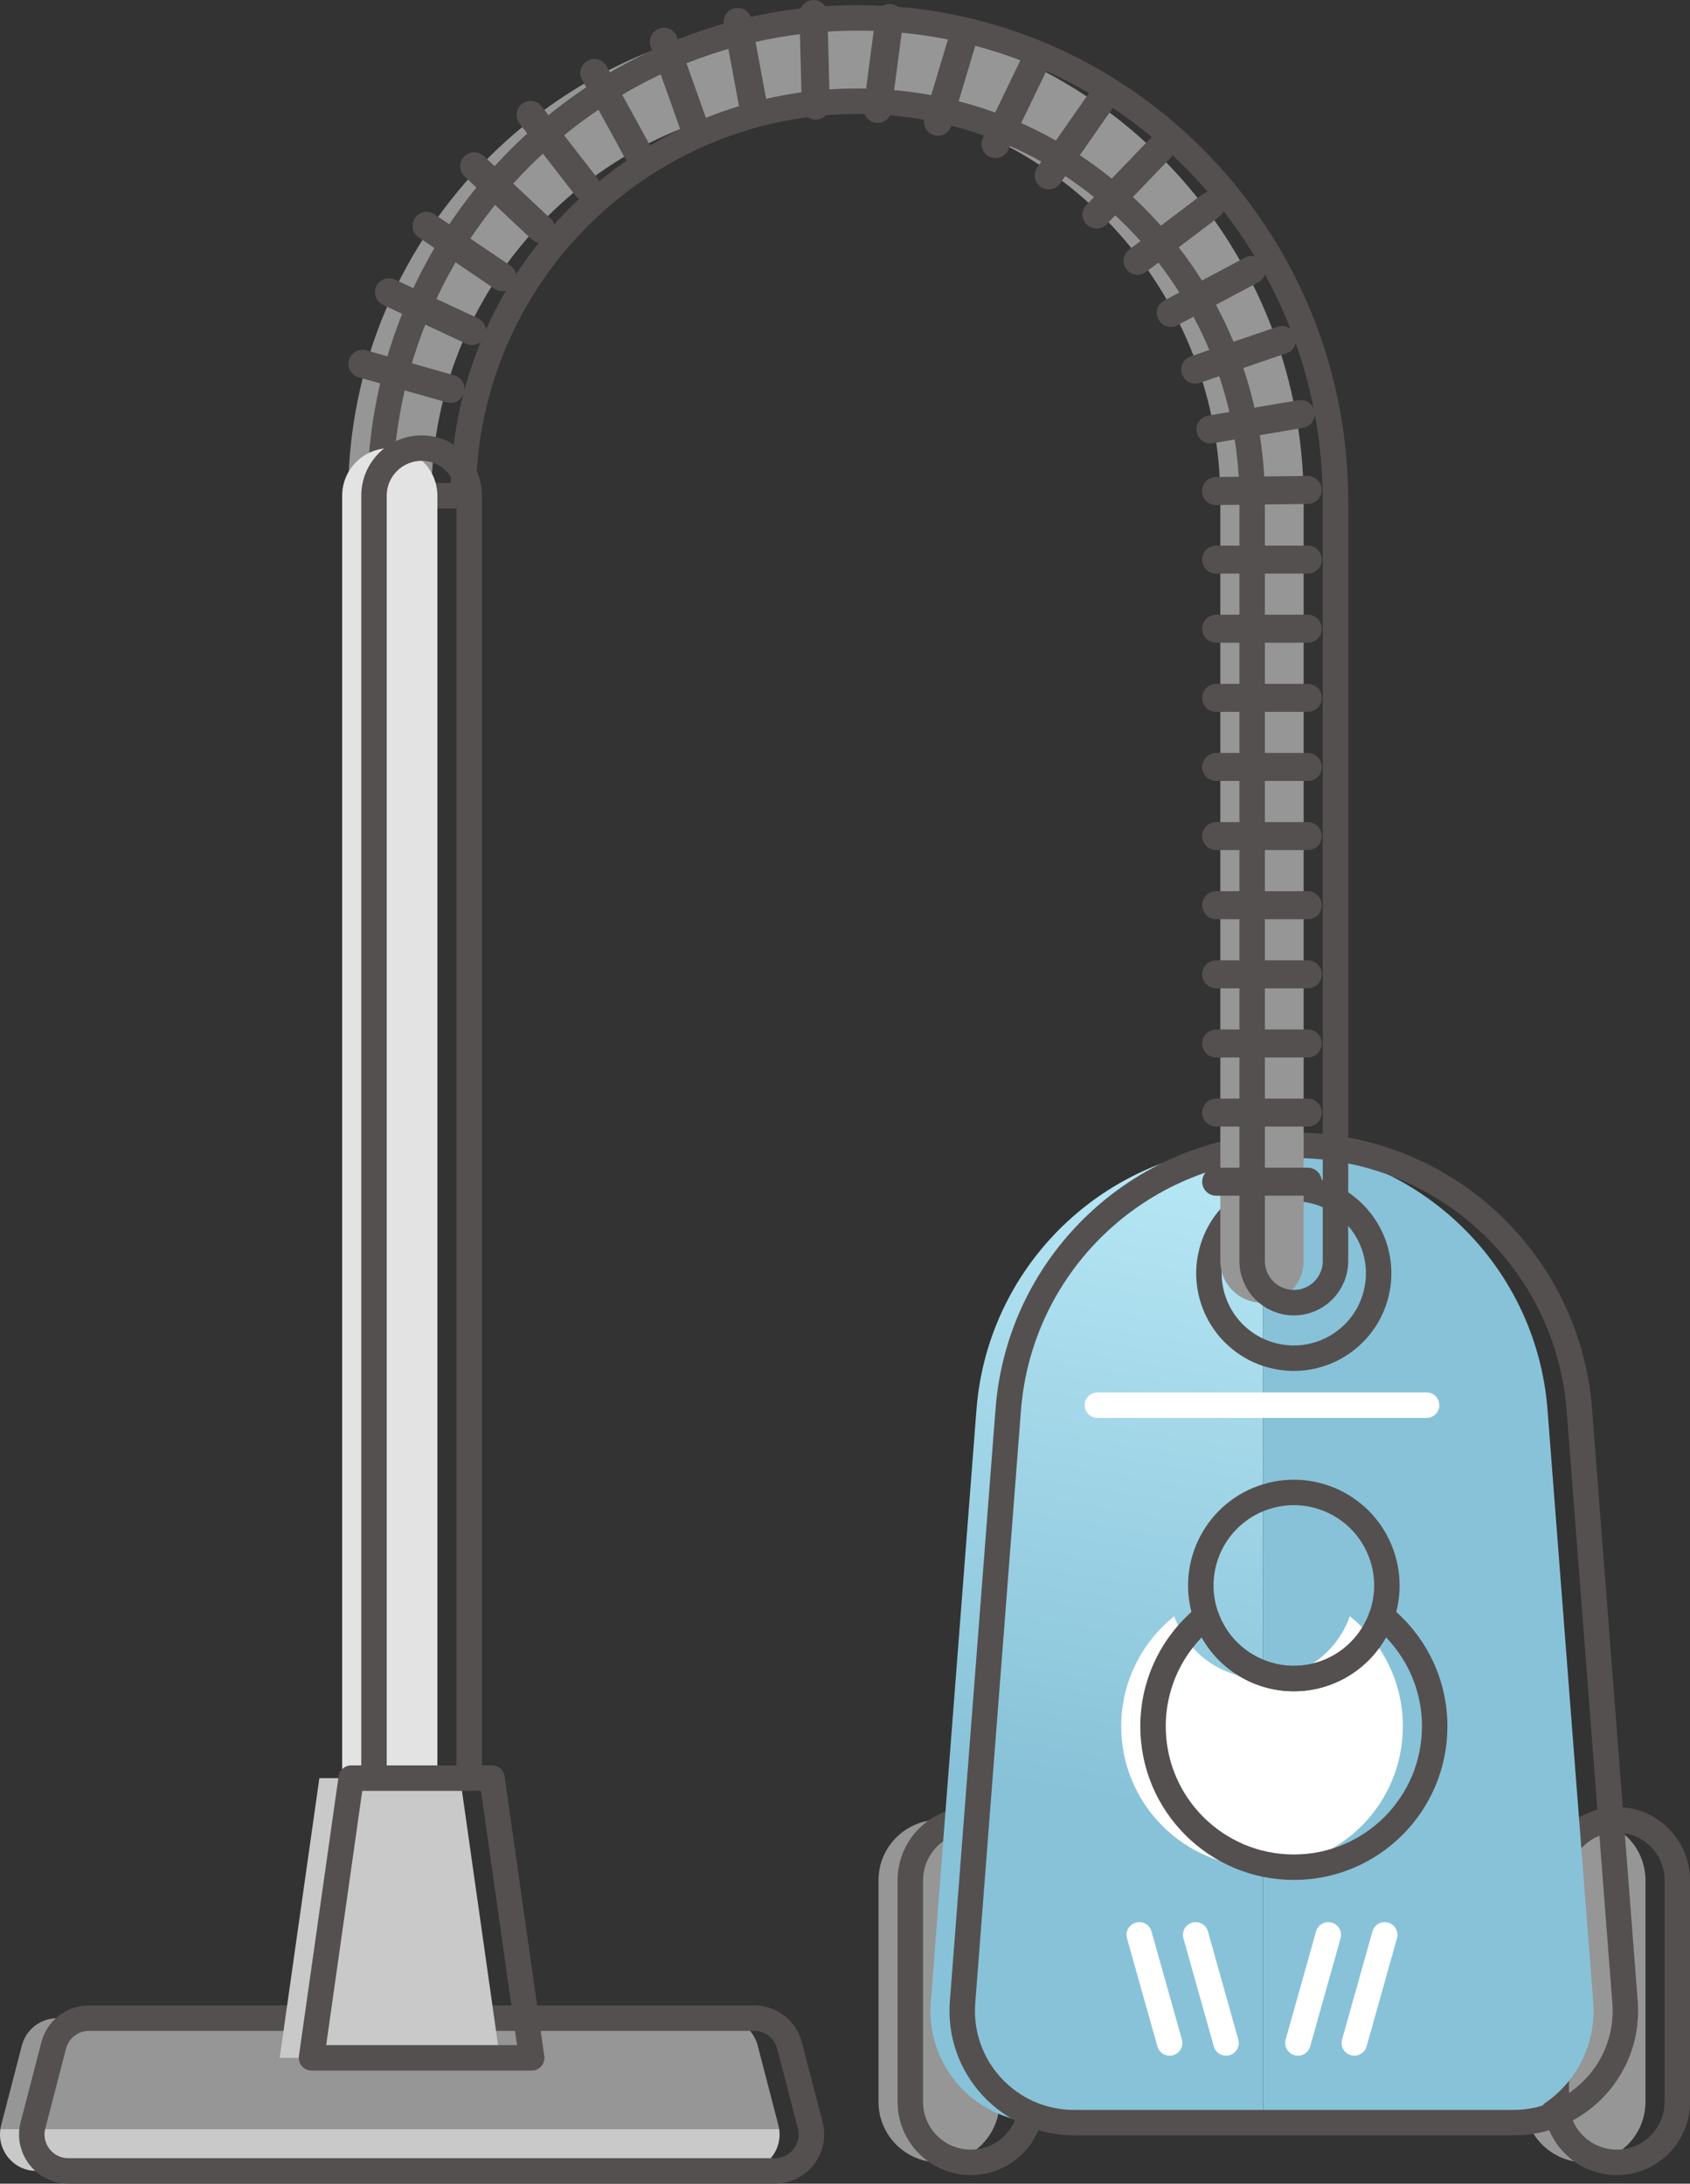
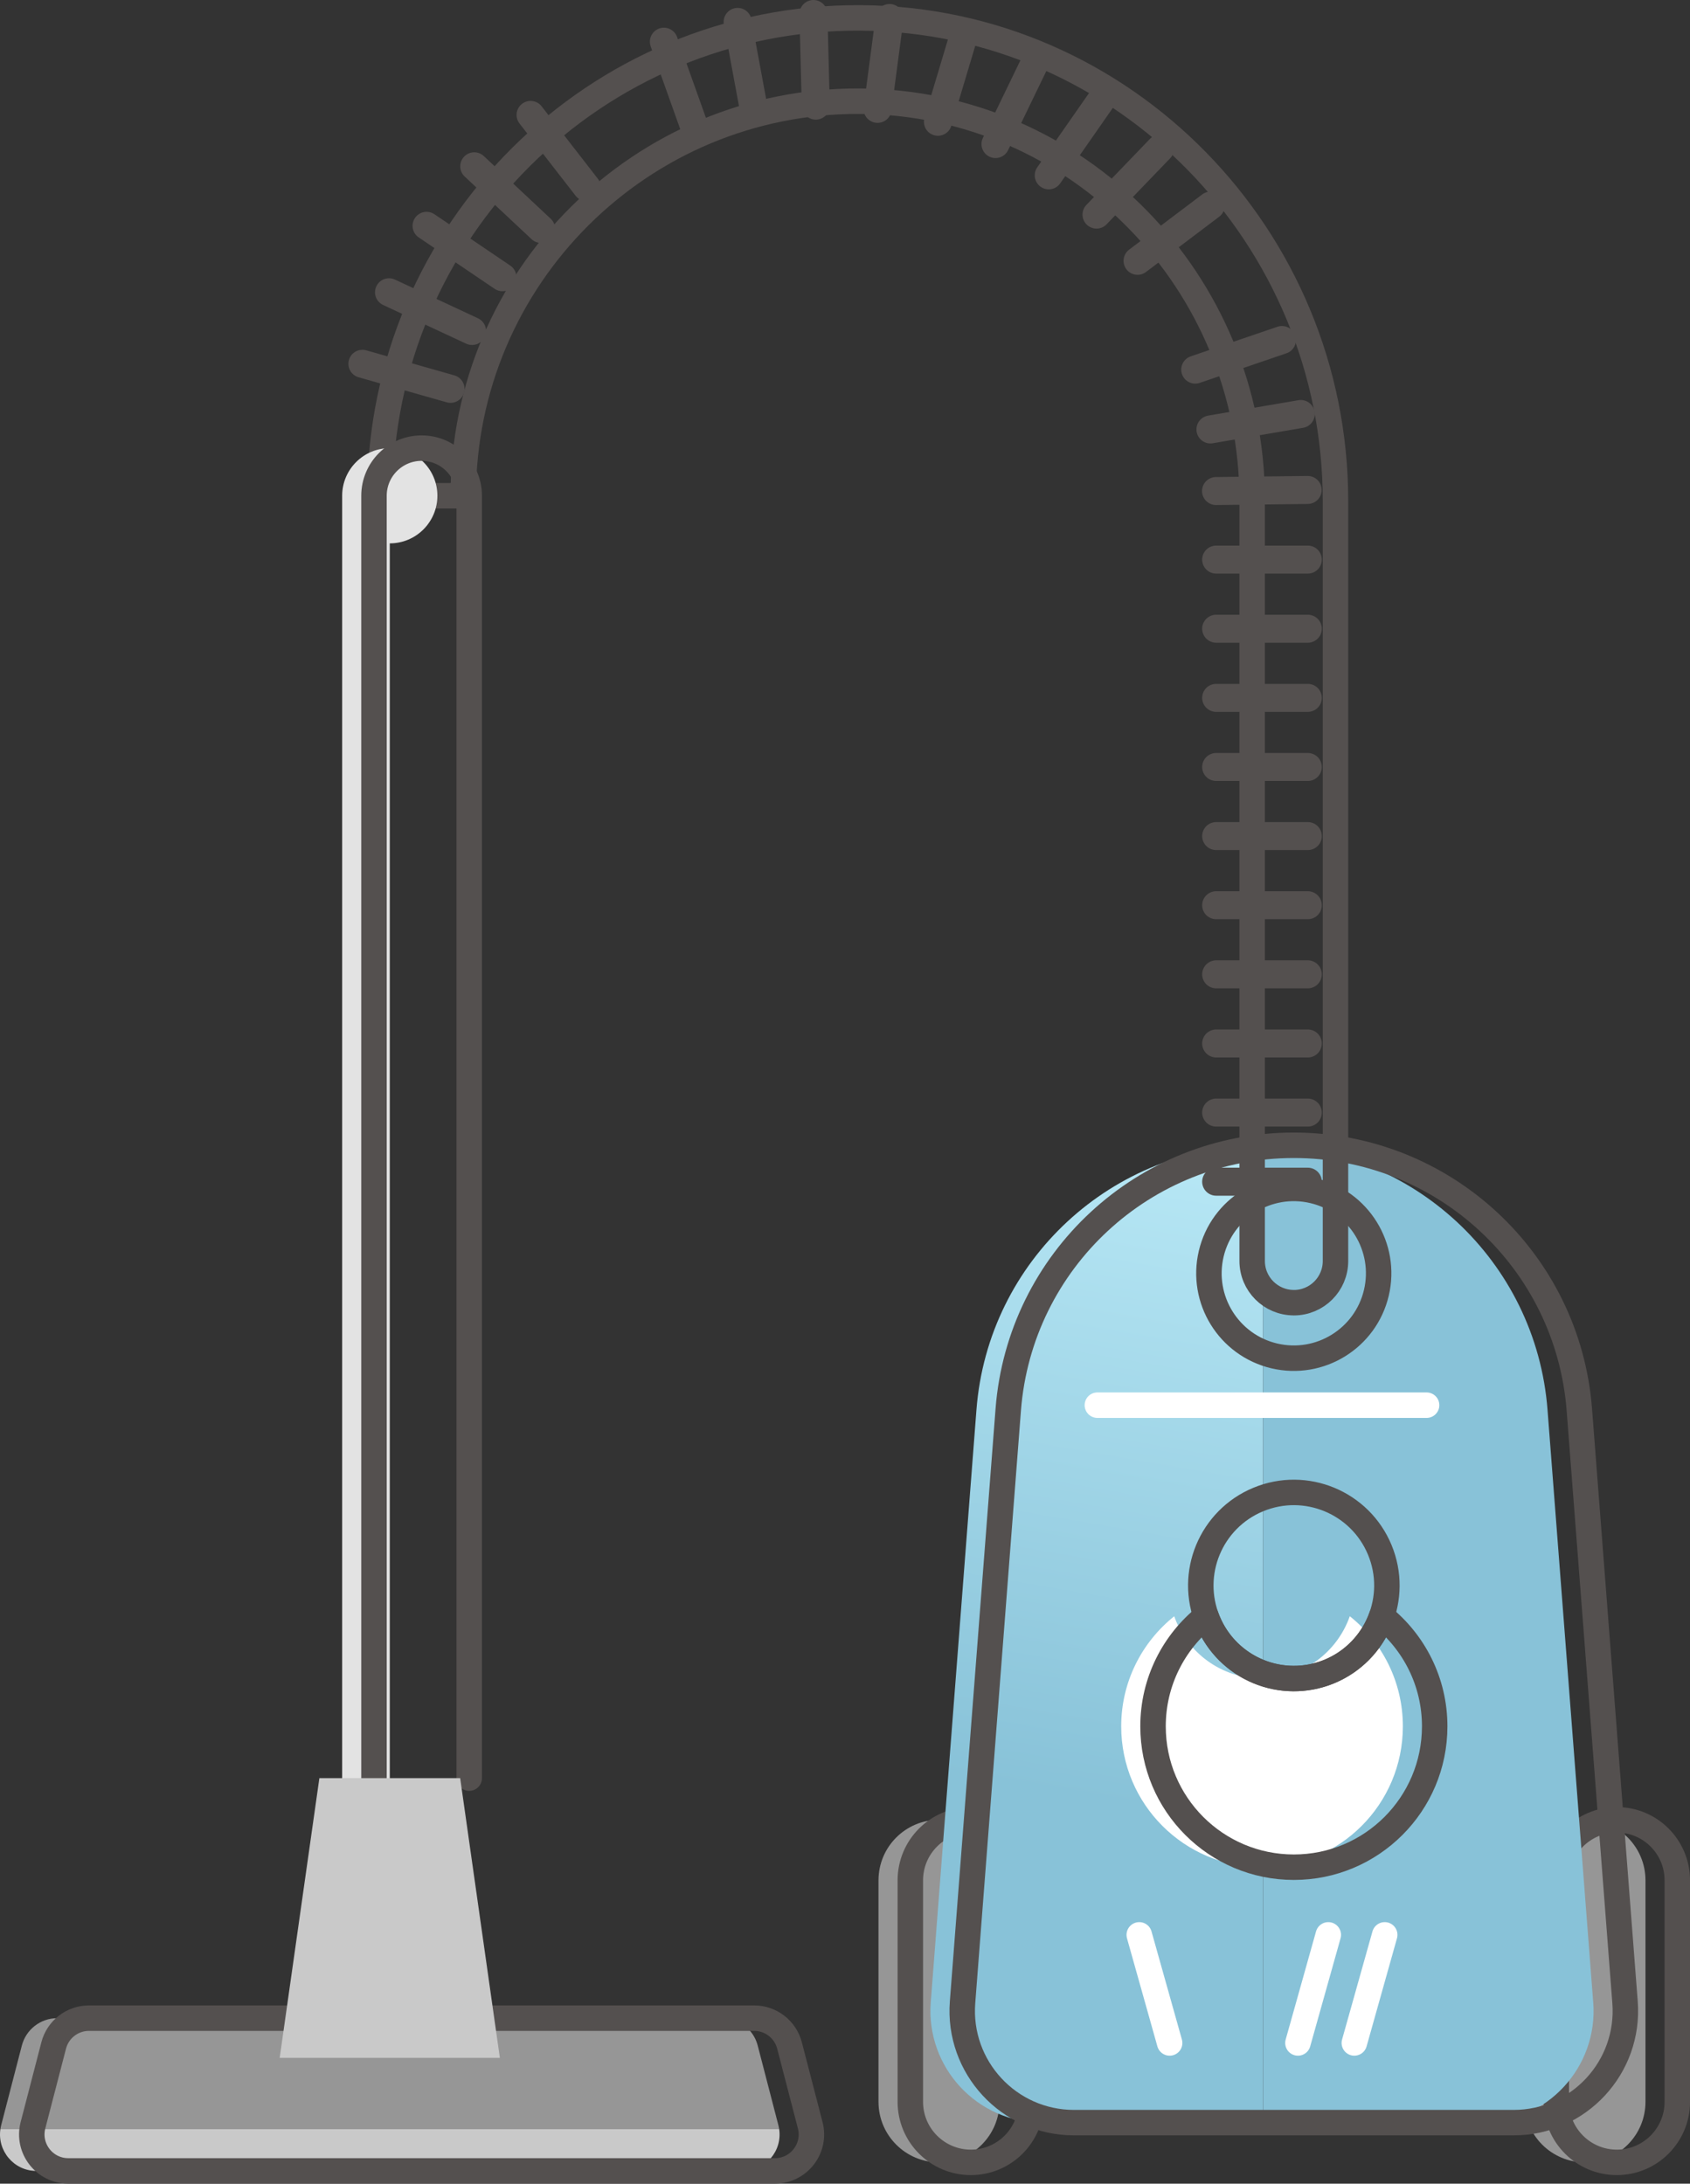
<svg xmlns="http://www.w3.org/2000/svg" id="_Слой_2" data-name="Слой 2" viewBox="0 0 531.01 685.96">
  <rect x="0" y="0" width="531.01" height="685.96" fill="#333333" stroke="none" />
  <defs>
    <style> .cls-1 { fill: #fff; } .cls-2, .cls-3 { stroke: #54504f; } .cls-2, .cls-3, .cls-4 { fill: none; stroke-linecap: round; stroke-linejoin: round; } .cls-2, .cls-4 { stroke-width: 8px; } .cls-5 { fill: #c9c9c9; } .cls-3 { stroke-width: 8.8px; } .cls-6 { fill: #969696; } .cls-4 { stroke: #fff; } .cls-7 { fill: #88c2d8; } .cls-8 { fill: url(#linear-gradient); } .cls-9 { fill: #e3e3e3; } </style>
    <linearGradient id="linear-gradient" x1="349.64" y1="566.45" x2="396.38" y2="294.43" gradientUnits="userSpaceOnUse">
      <stop offset="0" stop-color="#88c2d8" />
      <stop offset="1" stop-color="#c7f4ff" />
    </linearGradient>
  </defs>
  <g id="Layer_7" data-name="Layer 7">
    <g>
      <g>
        <path class="cls-6" d="m295.04,571.66h0c10.5,0,19.01,8.51,19.01,19.01v69.59c0,10.5-8.51,19.01-19.01,19.01h0c-10.5,0-19.01-8.51-19.01-19.01v-69.59c0-10.5,8.51-19.01,19.01-19.01Z" />
        <path class="cls-6" d="m498.01,571.66h0c10.5,0,19.01,8.51,19.01,19.01v69.59c0,10.5-8.51,19.01-19.01,19.01h0c-10.5,0-19.01-8.51-19.01-19.01v-69.59c0-10.5,8.51-19.01,19.01-19.01Z" />
      </g>
      <g>
        <path class="cls-2" d="m305.04,571.66h0c10.5,0,19.01,8.51,19.01,19.01v69.59c0,10.5-8.51,19.01-19.01,19.01h0c-10.5,0-19.01-8.51-19.01-19.01v-69.59c0-10.5,8.51-19.01,19.01-19.01Z" />
        <path class="cls-2" d="m508.01,571.66h0c10.5,0,19.01,8.51,19.01,19.01v69.59c0,10.5-8.51,19.01-19.01,19.01h0c-10.5,0-19.01-8.51-19.01-19.01v-69.59c0-10.5,8.51-19.01,19.01-19.01Z" />
      </g>
      <path class="cls-8" d="m396.53,359.77h0c-47.01,0-86.1,36.19-89.72,83.06l-14.36,186.15c-1.57,20.39,14.55,37.81,35.01,37.81h69.42v-307.01c-.12,0-.23,0-.35,0Z" />
      <path class="cls-7" d="m500.6,628.99l-14.36-186.15c-3.61-46.76-42.51-82.87-89.36-83.05v307.01h68.72c20.45,0,36.58-17.42,35.01-37.81Z" />
      <path class="cls-1" d="m424.11,507.72c-3.99,11.39-14.83,19.56-27.58,19.56s-23.59-8.17-27.58-19.56c-10.15,8.11-16.66,20.58-16.66,34.58,0,24.44,19.81,44.25,44.25,44.25s44.25-19.81,44.25-44.25c0-14-6.51-26.47-16.66-34.58Z" />
      <circle class="cls-2" cx="406.53" cy="400.02" r="26.66" transform="translate(-76.19 703.76) rotate(-76.72)" />
      <path class="cls-2" d="m406.52,359.77h0c47.01,0,86.1,36.19,89.72,83.06l14.36,186.15c1.57,20.39-14.55,37.81-35.01,37.81h-138.14c-20.45,0-36.58-17.42-35.01-37.81l14.36-186.15c3.62-46.87,42.7-83.06,89.72-83.06Z" />
      <line class="cls-4" x1="344.8" y1="441.41" x2="448.25" y2="441.41" />
      <g>
        <line class="cls-4" x1="367.51" y1="641.76" x2="357.96" y2="607.8" />
-         <line class="cls-4" x1="385.23" y1="641.76" x2="375.69" y2="607.8" />
        <line class="cls-4" x1="425.54" y1="641.76" x2="435.09" y2="607.8" />
        <line class="cls-4" x1="407.82" y1="641.76" x2="417.36" y2="607.8" />
      </g>
      <path class="cls-2" d="m434.11,507.72c-3.99,11.39-14.83,19.56-27.58,19.56s-23.59-8.17-27.58-19.56c-10.15,8.11-16.66,20.58-16.66,34.58,0,24.44,19.81,44.25,44.25,44.25s44.25-19.81,44.25-44.25c0-14-6.51-26.47-16.66-34.58Z" />
-       <path class="cls-6" d="m396.53,409.21h0c-7.23,0-13.09-5.86-13.09-13.09v-239.03c0-68.39-54.83-124.91-123.22-125.3-68.67-.39-124.66,55.36-124.66,123.94h-26.17C109.38,72.66,177.2,5.14,260.38,5.62c82.83.48,149.24,68.93,149.24,151.76v238.75c0,7.23-5.86,13.09-13.09,13.09Z" />
      <path class="cls-2" d="m406.53,409.21h0c-7.23,0-13.09-5.86-13.09-13.09v-239.03c0-68.39-54.83-124.91-123.22-125.3-68.67-.39-124.66,55.36-124.66,123.94h-26.17C119.38,72.66,187.2,5.14,270.38,5.62c82.83.48,149.24,68.93,149.24,151.76v238.75c0,7.23-5.86,13.09-13.09,13.09Z" />
      <g>
        <line class="cls-3" x1="141.56" y1="122.15" x2="113.87" y2="114.28" />
        <line class="cls-3" x1="148.32" y1="103.97" x2="122.23" y2="91.81" />
        <line class="cls-3" x1="157.87" y1="87.08" x2="134.03" y2="70.94" />
        <line class="cls-3" x1="170.02" y1="71.92" x2="149.01" y2="52.24" />
        <line class="cls-3" x1="184.37" y1="58.84" x2="166.71" y2="36.1" />
-         <line class="cls-3" x1="200.58" y1="48.16" x2="186.73" y2="22.92" />
        <line class="cls-3" x1="218.28" y1="40.22" x2="208.6" y2="13.1" />
        <line class="cls-3" x1="237.01" y1="35.19" x2="231.77" y2="6.88" />
        <line class="cls-3" x1="256.32" y1="33.18" x2="255.59" y2="4.4" />
        <line class="cls-3" x1="275.73" y1="34.2" x2="279.5" y2="5.66" />
        <line class="cls-3" x1="294.7" y1="38.25" x2="302.95" y2="10.67" />
        <line class="cls-3" x1="312.79" y1="45.25" x2="325.32" y2="19.33" />
        <line class="cls-3" x1="329.52" y1="55.08" x2="345.99" y2="31.46" />
        <line class="cls-3" x1="344.53" y1="67.41" x2="364.5" y2="46.67" />
        <line class="cls-3" x1="357.43" y1="81.93" x2="380.41" y2="64.58" />
-         <line class="cls-3" x1="367.86" y1="98.3" x2="393.28" y2="84.8" />
        <line class="cls-3" x1="375.55" y1="116.11" x2="402.8" y2="106.81" />
        <line class="cls-3" x1="380.33" y1="134.9" x2="408.71" y2="130.05" />
        <line class="cls-3" x1="382.09" y1="154.25" x2="410.88" y2="153.91" />
        <line class="cls-3" x1="382.13" y1="175.79" x2="410.92" y2="175.79" />
        <line class="cls-3" x1="382.13" y1="197.5" x2="410.92" y2="197.5" />
        <line class="cls-3" x1="382.13" y1="219.22" x2="410.92" y2="219.22" />
        <line class="cls-3" x1="382.13" y1="240.93" x2="410.92" y2="240.93" />
        <line class="cls-3" x1="382.13" y1="262.64" x2="410.92" y2="262.64" />
        <line class="cls-3" x1="382.13" y1="284.36" x2="410.92" y2="284.36" />
        <line class="cls-3" x1="382.13" y1="306.07" x2="410.92" y2="306.07" />
        <line class="cls-3" x1="382.13" y1="327.79" x2="410.92" y2="327.79" />
        <line class="cls-3" x1="382.13" y1="349.5" x2="410.92" y2="349.5" />
        <line class="cls-3" x1="382.13" y1="371.21" x2="410.92" y2="371.21" />
      </g>
      <circle class="cls-2" cx="406.53" cy="498.06" r="29.23" transform="translate(-159.65 193.48) rotate(-22.5)" />
-       <path class="cls-9" d="m122.47,573.53c-8.26,0-14.96-6.7-14.96-14.96V155.73c0-8.26,6.7-14.96,14.96-14.96s14.96,6.7,14.96,14.96v402.84c0,8.26-6.7,14.96-14.96,14.96Z" />
+       <path class="cls-9" d="m122.47,573.53c-8.26,0-14.96-6.7-14.96-14.96V155.73c0-8.26,6.7-14.96,14.96-14.96s14.96,6.7,14.96,14.96c0,8.26-6.7,14.96-14.96,14.96Z" />
      <path class="cls-2" d="m117.51,558.57V155.73c0-8.26,6.7-14.96,14.96-14.96s14.96,6.7,14.96,14.96v402.84" />
      <path class="cls-6" d="m244.58,667.63l-6.51-25.08c-1.31-5.05-5.87-8.57-11.09-8.57H17.96c-5.22,0-9.77,3.53-11.09,8.57l-6.51,25.08c-.1.37-.16.74-.22,1.12h244.66c-.06-.37-.12-.74-.22-1.12Z" />
      <path class="cls-5" d="m.14,668.74c-1.08,6.85,4.2,13.22,11.31,13.22h222.05c7.11,0,12.39-6.37,11.31-13.22H.14Z" />
      <path class="cls-2" d="m27.96,633.97h209.02c5.22,0,9.77,3.53,11.09,8.57l6.51,25.08c1.88,7.25-3.59,14.33-11.09,14.33H21.45c-7.49,0-12.97-7.08-11.09-14.33l6.51-25.08c1.31-5.05,5.87-8.57,11.09-8.57Z" />
      <polygon class="cls-5" points="144.59 558.57 100.35 558.57 87.88 646.44 157.06 646.44 144.59 558.57" />
-       <polygon class="cls-2" points="154.59 558.57 110.35 558.57 97.88 646.44 167.06 646.44 154.59 558.57" />
    </g>
  </g>
</svg>